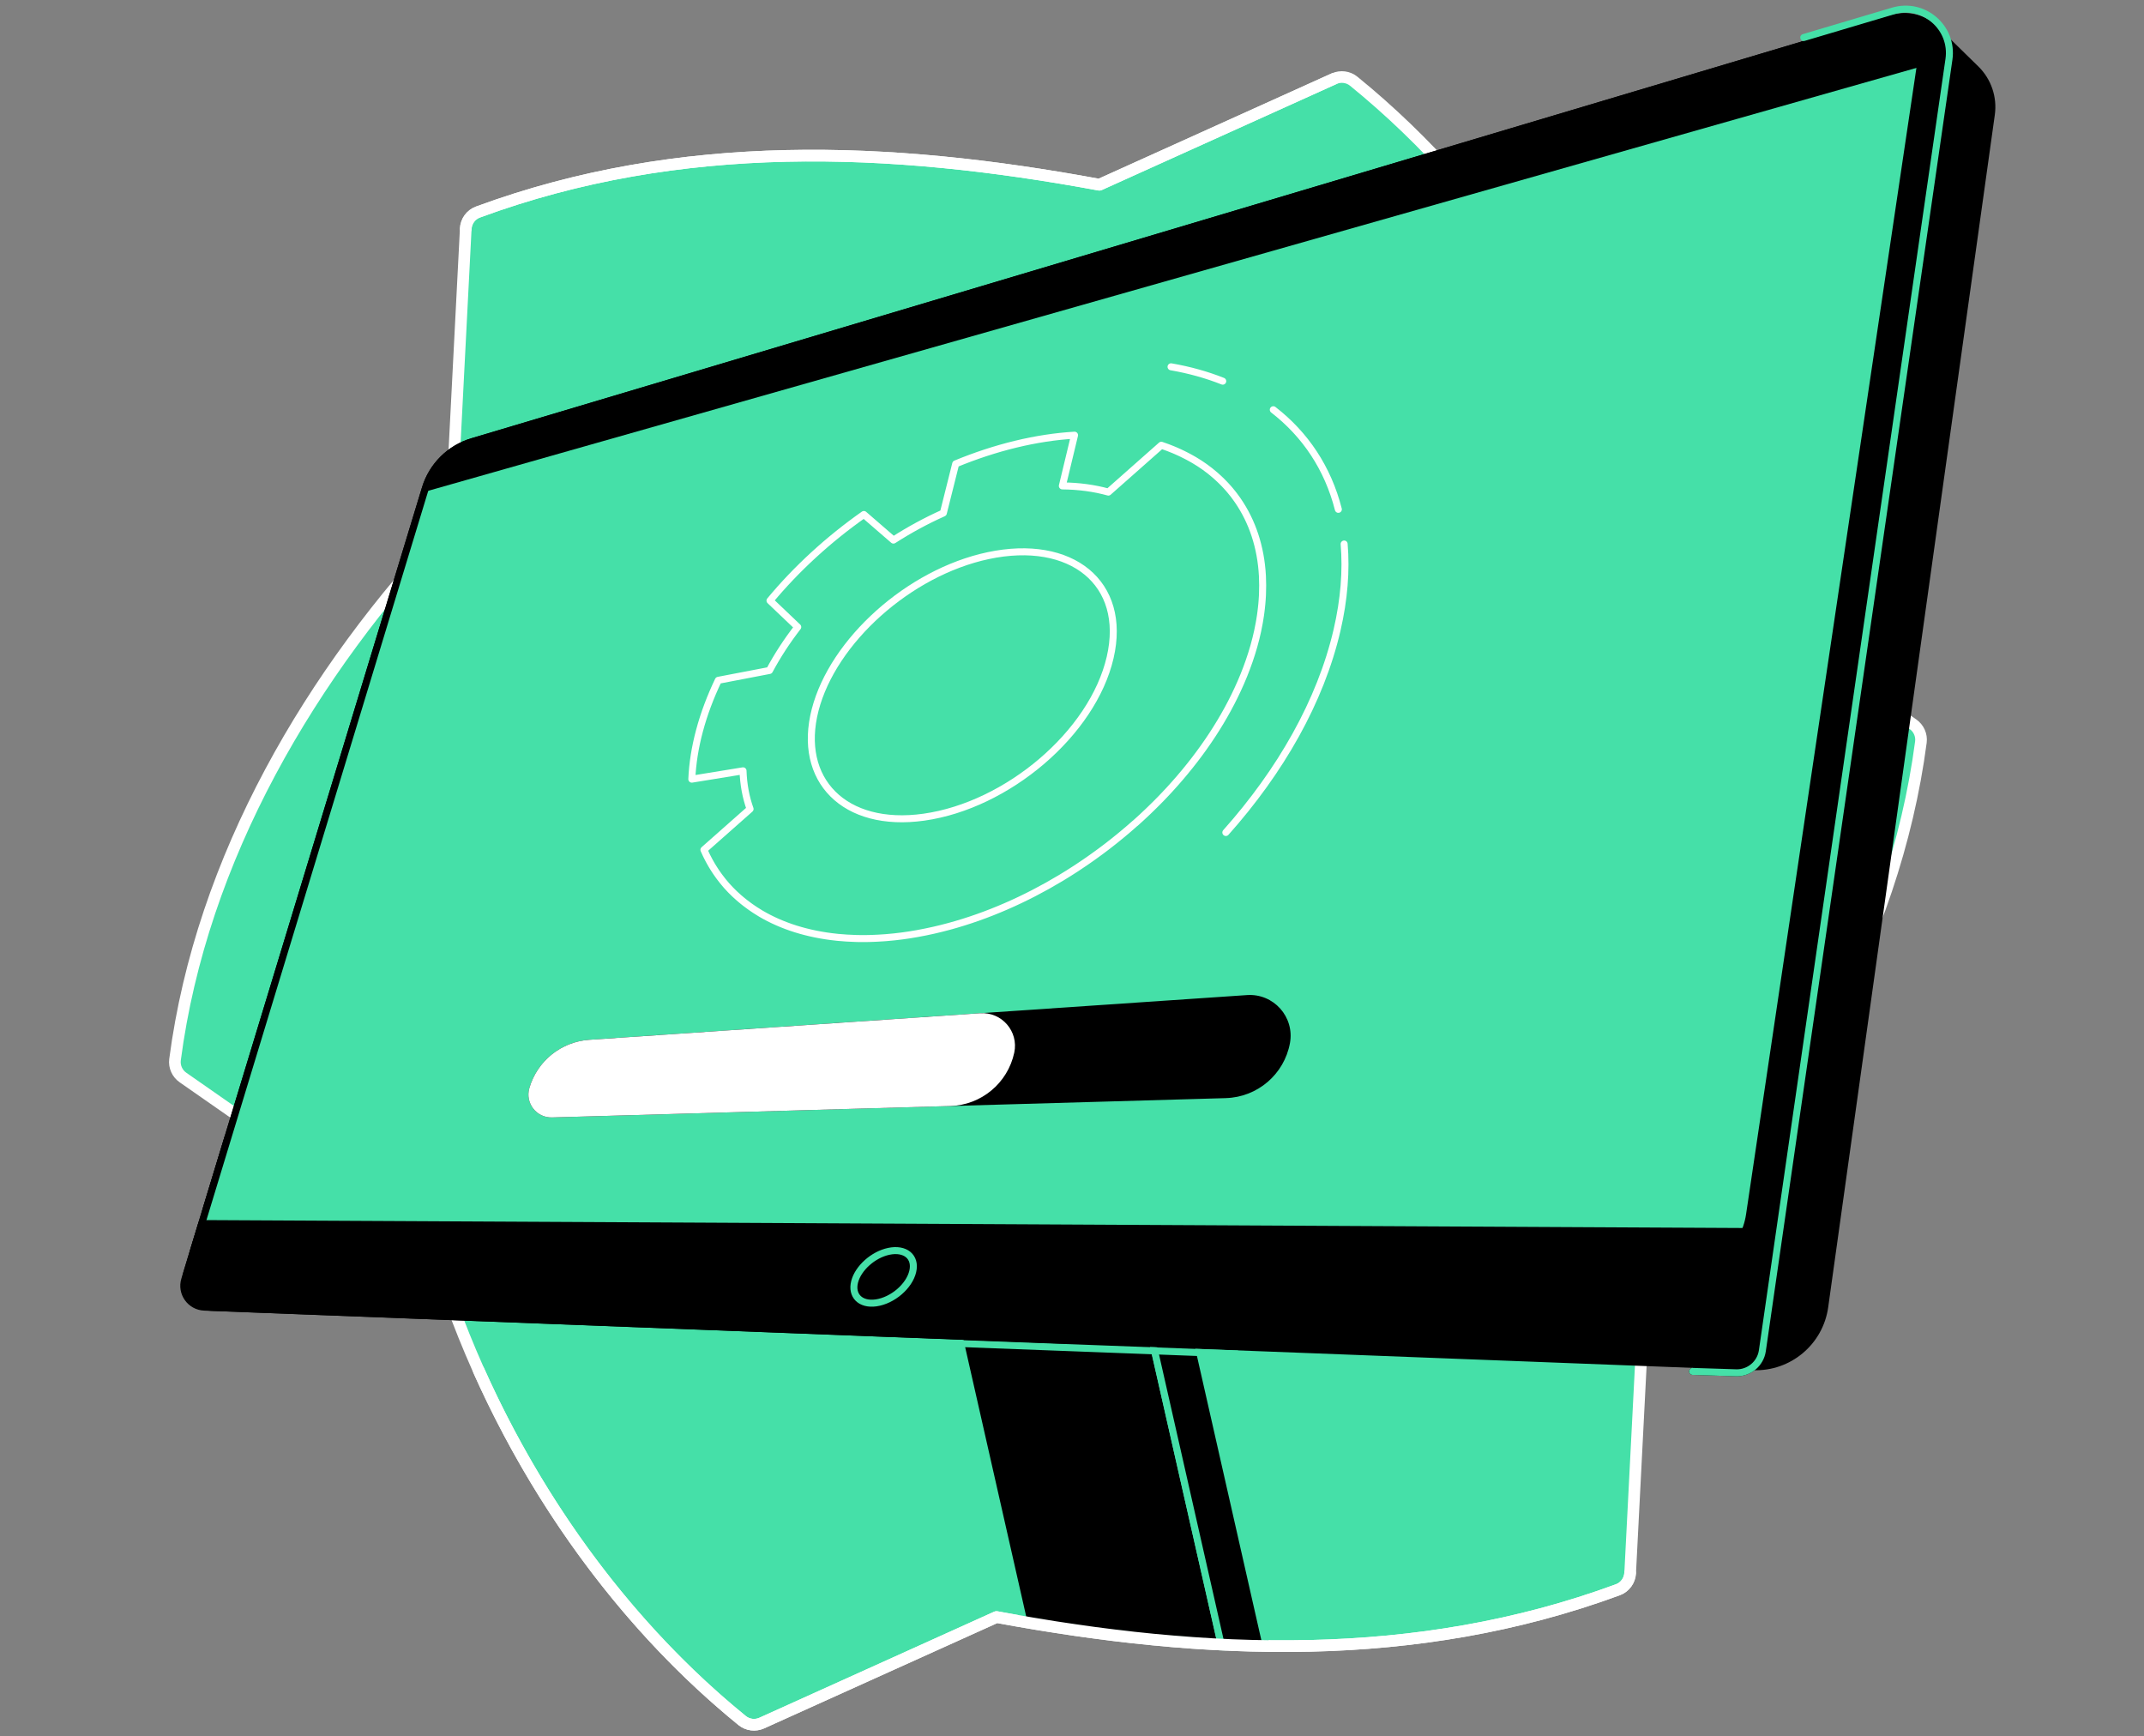
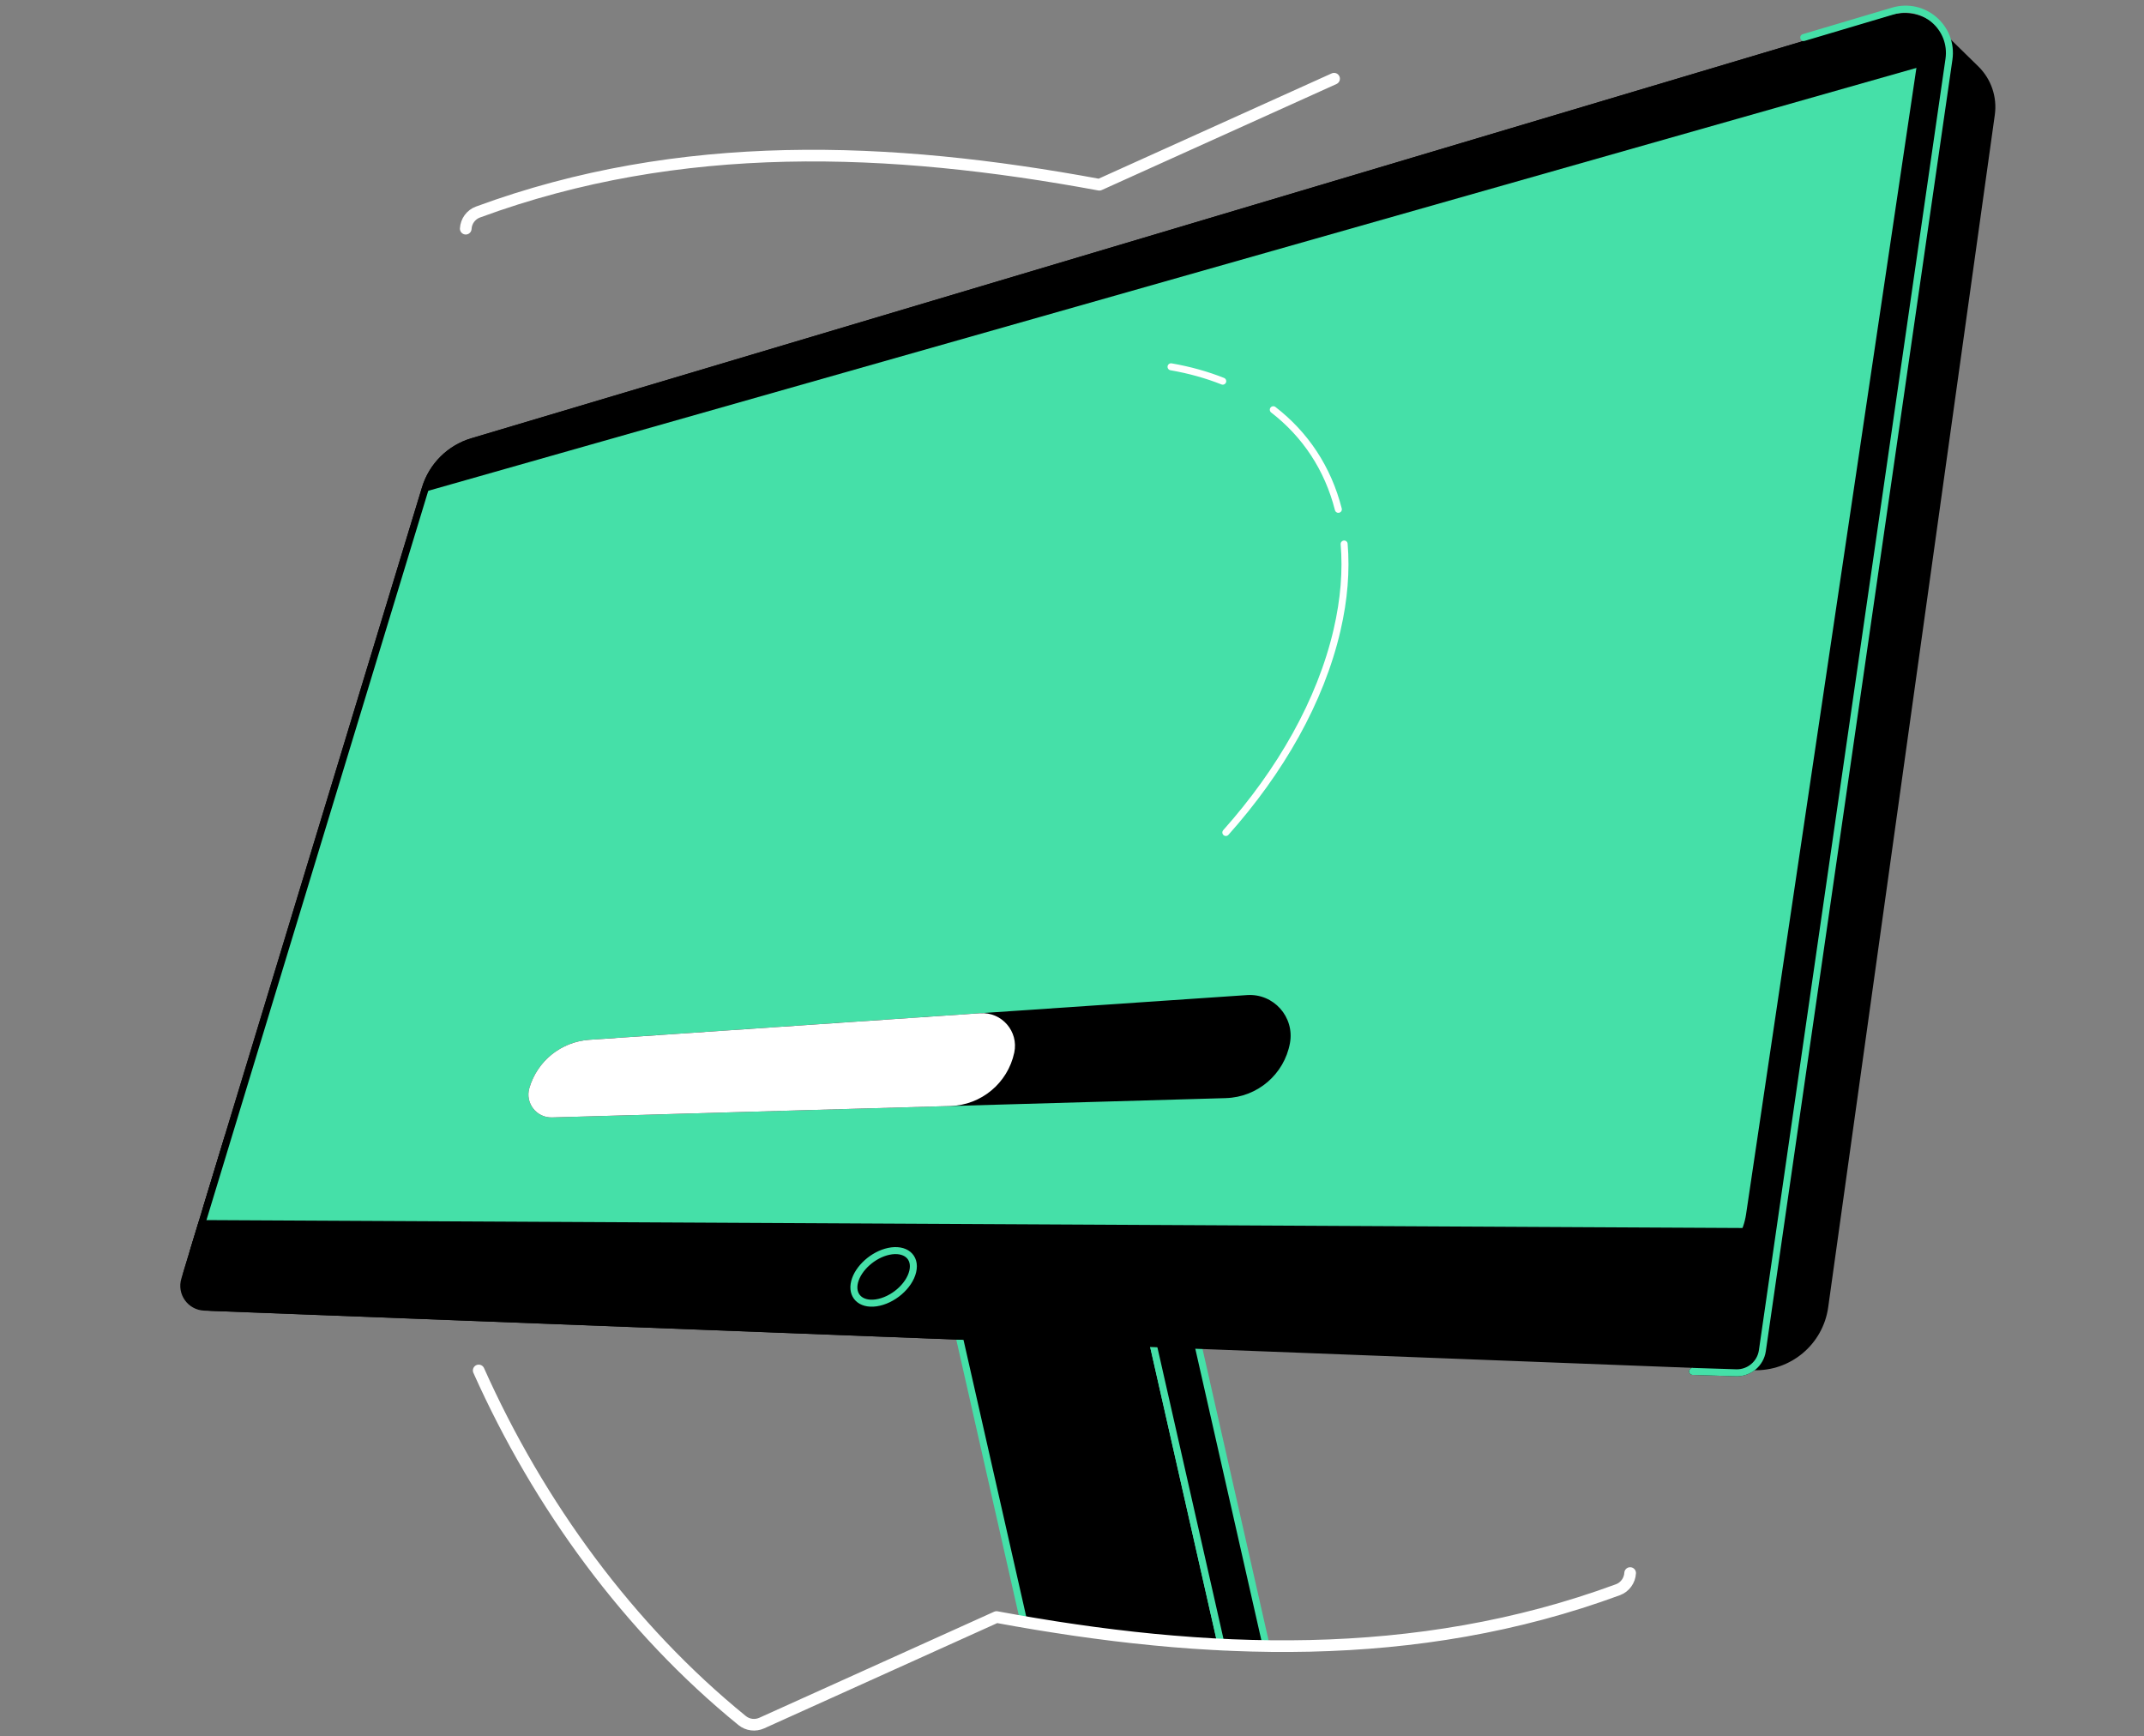
<svg xmlns="http://www.w3.org/2000/svg" width="368" height="298" viewBox="0 0 368 298" fill="none">
  <rect x="0" y="0" width="368" height="298" fill="#808080" stroke="none" />
  <g clip-path="url(#clip0_9961_1014)">
-     <path d="M285.12 94.176C275.808 63.569 257.363 34.265 232.349 13.935C231.401 13.167 230.097 13.008 228.983 13.508L188.697 31.706C152.714 25.044 116.735 23.61 82.039 36.39C80.833 36.834 80.008 37.962 79.942 39.249C79.434 49.096 77.333 90.105 77.333 90.105C53.338 115.43 34.576 147.303 30.04 181.865C29.889 183.056 30.421 184.237 31.408 184.924L74.619 215.042C83.935 245.65 102.379 274.953 127.393 295.287C128.341 296.055 129.646 296.214 130.756 295.71L171.046 277.516C207.025 284.177 243.004 285.608 277.704 272.831C278.909 272.387 279.734 271.249 279.804 269.966L282.409 219.116C306.412 193.781 325.17 161.912 329.706 127.35C329.861 126.158 329.325 124.978 328.342 124.29L285.127 94.173L285.12 94.176Z" fill="#45E0A8" stroke="white" stroke-width="2" stroke-linecap="round" stroke-linejoin="round" />
    <mask id="mask0_9961_1014" style="mask-type:luminance" maskUnits="userSpaceOnUse" x="28" y="-5" width="320" height="301">
      <path d="M347.661 3.752C338.349 -26.856 257.364 34.265 232.35 13.935C231.402 13.166 230.097 13.008 228.984 13.508L188.697 31.706C152.715 25.044 116.736 23.61 82.039 36.39C80.834 36.834 80.009 37.962 79.942 39.248C79.435 49.096 62.605 76.334 62.605 76.334C38.609 101.659 34.577 147.302 30.041 181.865C29.889 183.056 30.421 184.237 31.408 184.924L28 218.566C37.316 249.174 102.376 274.956 127.39 295.286C128.339 296.055 129.643 296.213 130.753 295.709L171.043 277.515C207.022 284.177 243.001 285.608 277.701 272.831C278.906 272.387 279.731 271.249 279.801 269.966L323.665 232.612C347.668 207.277 330.834 165.327 335.37 130.765C335.525 129.574 334.599 122.672 333.615 121.985L347.664 3.749L347.661 3.752Z" fill="white" />
    </mask>
    <g mask="url(#mask0_9961_1014)">
      <path d="M290.527 235.357L297.971 235.597C300.223 235.671 302.172 234.035 302.496 231.804L334.334 11.435C335.12 6 330.006 1.58 324.74 3.145L309.412 7.699" fill="black" />
      <path d="M290.527 235.357L297.971 235.597C300.223 235.671 302.172 234.035 302.496 231.804L334.334 11.435C335.12 6 330.006 1.58 324.74 3.145L309.412 7.699" stroke="black" stroke-width="1.2" stroke-linecap="round" stroke-linejoin="round" />
      <path d="M212.136 293.4H179.146L163.789 225.65H196.779L212.136 293.4Z" fill="black" stroke="#45E0A8" stroke-width="1.2" stroke-linecap="round" stroke-linejoin="round" />
      <path d="M212.136 293.4H219.816L204.459 225.65H196.779L212.136 293.4Z" fill="black" stroke="#45E0A8" stroke-width="1.2" stroke-linecap="round" stroke-linejoin="round" />
      <path d="M39.138 195.167L31.704 219.607C31.006 221.901 32.666 224.234 35.063 224.33L300.921 234.554C307.046 234.787 312.351 230.342 313.2 224.273L341.799 19.631C342.201 16.751 341.214 13.854 339.134 11.82L332.036 4.877L39.138 195.167Z" fill="black" stroke="black" stroke-width="1.2" stroke-linecap="round" stroke-linejoin="round" />
      <path d="M288.254 218.766L41.334 215.195C37.203 215.135 34.281 211.132 35.483 207.18L73.013 83.794C74.183 79.949 77.204 76.946 81.056 75.797L321.741 4.022C326.097 2.725 330.323 6.391 329.657 10.884L300.283 208.544C299.402 214.483 294.26 218.854 288.254 218.766Z" stroke="black" stroke-width="1.2" stroke-linecap="round" stroke-linejoin="round" />
      <path d="M288.207 218.765L33.149 215.078C33.114 215.078 33.089 215.043 33.1 215.011L73.005 83.818C74.179 79.955 77.214 76.938 81.08 75.786L324.44 3.218C327.538 2.294 330.545 4.902 330.072 8.099L300.289 208.498C299.401 214.461 294.238 218.849 288.211 218.765H288.207Z" fill="#45E0A8" stroke="black" stroke-width="1.2" stroke-linecap="round" stroke-linejoin="round" />
      <path d="M329.658 10.882C330.941 4.922 328.001 2.151 323.645 3.452L81.053 75.795C77.201 76.944 74.18 79.947 73.01 83.792L72.816 84.426L329.569 11.474L329.658 10.885V10.882Z" fill="black" />
-       <path d="M190.548 112.839C187.535 125.838 172.914 138.22 158.58 140.243C144.904 142.171 136.815 133.832 139.914 121.834C142.973 109.995 156.007 98.254 169.608 95.36C183.851 92.329 193.523 100.023 190.548 112.839Z" stroke="white" stroke-width="1.2" stroke-linecap="round" stroke-linejoin="round" />
      <path d="M230.711 93.363C231.095 97.903 230.718 102.852 229.491 108.142C226.658 120.351 219.785 132.349 210.406 142.873" stroke="white" stroke-width="1.2" stroke-linecap="round" stroke-linejoin="round" />
      <path d="M218.551 70.318C224.057 74.573 227.923 80.371 229.717 87.413" stroke="white" stroke-width="1.2" stroke-linecap="round" stroke-linejoin="round" />
      <path d="M200.999 62.951C204.164 63.498 207.131 64.329 209.874 65.418" stroke="white" stroke-width="1.2" stroke-linecap="round" stroke-linejoin="round" />
-       <path d="M194.841 141.301C194.958 141.195 195.074 141.089 195.194 140.983C195.455 140.751 195.712 140.515 195.969 140.278C196.096 140.162 196.223 140.042 196.346 139.926C196.593 139.697 196.836 139.464 197.08 139.232C197.206 139.112 197.333 138.988 197.46 138.865C197.703 138.629 197.943 138.393 198.183 138.157C198.303 138.037 198.422 137.921 198.542 137.801C198.796 137.547 199.043 137.293 199.293 137.036C199.395 136.93 199.497 136.828 199.596 136.722C199.889 136.416 200.181 136.105 200.47 135.795C200.523 135.739 200.576 135.686 200.625 135.63C200.974 135.252 201.32 134.868 201.661 134.484C206.427 129.113 210.3 123.258 212.933 117.221C212.94 117.206 212.944 117.196 212.951 117.182C213.124 116.787 213.289 116.392 213.451 115.994C213.465 115.962 213.476 115.931 213.49 115.899C213.642 115.525 213.786 115.152 213.927 114.778C213.948 114.725 213.966 114.672 213.987 114.619C214.117 114.27 214.244 113.918 214.368 113.565C214.392 113.491 214.421 113.417 214.445 113.343C214.558 113.016 214.664 112.688 214.77 112.36C214.798 112.265 214.829 112.173 214.861 112.078C214.96 111.768 215.051 111.454 215.14 111.144C215.171 111.038 215.203 110.929 215.235 110.823C215.323 110.513 215.404 110.203 215.481 109.893C215.51 109.787 215.538 109.681 215.566 109.576C215.668 109.163 215.767 108.754 215.855 108.342C215.957 107.877 216.049 107.415 216.13 106.957C216.162 106.791 216.186 106.629 216.215 106.467C216.264 106.178 216.31 105.889 216.352 105.603C216.38 105.402 216.408 105.202 216.433 105.001C216.465 104.761 216.493 104.521 216.518 104.285C216.542 104.063 216.567 103.838 216.585 103.619C216.602 103.418 216.616 103.221 216.634 103.023C216.652 102.777 216.673 102.53 216.683 102.283C216.69 102.163 216.69 102.047 216.697 101.931C216.74 100.933 216.736 99.957 216.69 99.005C216.69 98.938 216.687 98.871 216.683 98.804C216.408 93.852 214.946 89.521 212.496 85.94C212.496 85.94 212.475 85.908 212.464 85.894C212.394 85.792 212.316 85.689 212.246 85.587C212.108 85.393 211.971 85.203 211.826 85.013C211.738 84.896 211.643 84.78 211.555 84.667C211.421 84.498 211.287 84.329 211.15 84.167C211.051 84.05 210.952 83.934 210.85 83.818C210.713 83.659 210.572 83.504 210.427 83.349C210.321 83.236 210.219 83.124 210.11 83.014C209.962 82.863 209.814 82.711 209.662 82.563C209.557 82.457 209.447 82.352 209.338 82.249C209.176 82.094 209.01 81.946 208.845 81.798C208.742 81.707 208.64 81.611 208.534 81.52C208.337 81.351 208.136 81.185 207.935 81.023C207.854 80.959 207.777 80.892 207.696 80.825C207.41 80.6 207.121 80.381 206.825 80.17C206.755 80.121 206.681 80.071 206.61 80.022C206.381 79.86 206.152 79.701 205.916 79.549C205.803 79.475 205.687 79.405 205.574 79.335C205.376 79.208 205.176 79.084 204.971 78.964C204.844 78.887 204.714 78.816 204.583 78.742C204.39 78.63 204.192 78.52 203.991 78.415C203.854 78.341 203.72 78.27 203.579 78.2C203.378 78.097 203.177 77.995 202.973 77.897C202.835 77.829 202.694 77.763 202.553 77.696C202.342 77.597 202.127 77.502 201.912 77.406C201.778 77.347 201.64 77.287 201.506 77.23C201.27 77.132 201.027 77.037 200.784 76.941C200.668 76.895 200.551 76.846 200.431 76.804C200.068 76.67 199.702 76.536 199.332 76.413L190.242 84.452C187.824 83.783 185.18 83.419 182.343 83.391L184.437 74.686C181.208 74.879 177.818 75.387 174.296 76.243C170.814 77.089 167.381 78.224 164.036 79.606L161.918 88.047C158.961 89.369 156.092 90.93 153.353 92.689L148.278 88.298C142.198 92.569 136.703 97.617 132.163 103.08L136.925 107.612C135.068 110.013 133.436 112.512 132.072 115.067L123.292 116.752C121.942 119.582 120.853 122.462 120.074 125.366C119.291 128.277 118.858 131.069 118.745 133.719L127.535 132.288C127.613 134.639 128.025 136.831 128.744 138.84L120.821 145.847C120.952 146.15 121.089 146.45 121.233 146.743C121.279 146.841 121.332 146.933 121.378 147.032C121.477 147.229 121.575 147.426 121.681 147.62C121.741 147.733 121.804 147.842 121.864 147.952C121.963 148.128 122.062 148.304 122.164 148.477C122.231 148.593 122.301 148.706 122.372 148.819C122.474 148.984 122.58 149.15 122.686 149.316C122.76 149.428 122.834 149.541 122.908 149.65C123.017 149.813 123.133 149.975 123.246 150.137C123.324 150.243 123.398 150.352 123.479 150.458C123.602 150.623 123.729 150.789 123.859 150.951C123.933 151.046 124.007 151.141 124.081 151.236C124.24 151.43 124.402 151.621 124.564 151.811C124.617 151.871 124.666 151.931 124.716 151.991C124.934 152.237 125.156 152.477 125.385 152.713C125.452 152.78 125.519 152.847 125.586 152.914C125.752 153.083 125.918 153.249 126.09 153.411C126.182 153.499 126.281 153.587 126.376 153.672C126.527 153.809 126.679 153.947 126.834 154.084C126.94 154.176 127.049 154.268 127.155 154.359C127.306 154.486 127.458 154.613 127.613 154.736C127.726 154.828 127.839 154.916 127.955 155.004C128.11 155.124 128.269 155.244 128.431 155.36C128.547 155.445 128.663 155.533 128.783 155.618C128.949 155.734 129.118 155.85 129.291 155.967C129.407 156.044 129.523 156.125 129.643 156.203C129.834 156.326 130.024 156.442 130.218 156.562C130.323 156.626 130.426 156.693 130.531 156.756C130.546 156.763 130.56 156.774 130.574 156.784C134.197 158.92 138.592 160.33 143.639 160.852C143.706 160.859 143.777 160.866 143.844 160.873C144.82 160.968 145.821 161.031 146.847 161.06C146.97 161.06 147.09 161.07 147.213 161.07C147.467 161.074 147.721 161.074 147.975 161.077C148.179 161.077 148.384 161.077 148.591 161.077C148.821 161.077 149.05 161.07 149.282 161.063C149.529 161.056 149.776 161.049 150.026 161.038C150.234 161.031 150.442 161.021 150.65 161.01C150.949 160.996 151.249 160.975 151.549 160.954C151.718 160.943 151.887 160.933 152.06 160.919C152.539 160.88 153.022 160.838 153.508 160.785C153.938 160.739 154.368 160.686 154.802 160.63C154.911 160.615 155.024 160.598 155.133 160.584C155.457 160.538 155.785 160.492 156.113 160.443C156.226 160.425 156.339 160.404 156.451 160.386C156.779 160.334 157.11 160.281 157.438 160.221C157.537 160.203 157.636 160.185 157.734 160.164C158.083 160.101 158.432 160.034 158.781 159.963C158.859 159.949 158.936 159.932 159.017 159.914C159.391 159.837 159.764 159.759 160.138 159.674C160.194 159.66 160.251 159.65 160.307 159.636C160.709 159.544 161.107 159.449 161.509 159.35C161.541 159.343 161.576 159.333 161.608 159.325C162.034 159.22 162.457 159.11 162.88 158.994C162.894 158.991 162.908 158.987 162.923 158.984C169.475 157.204 175.978 154.356 182.103 150.669C182.548 150.401 182.988 150.133 183.425 149.855C183.489 149.816 183.552 149.774 183.619 149.731C183.979 149.502 184.338 149.273 184.698 149.041C184.821 148.96 184.941 148.879 185.064 148.797C185.364 148.6 185.663 148.403 185.959 148.198C186.1 148.103 186.238 148.008 186.379 147.913C186.657 147.722 186.936 147.529 187.214 147.331C187.359 147.229 187.503 147.127 187.644 147.025C187.919 146.827 188.194 146.63 188.465 146.432C188.606 146.33 188.744 146.228 188.885 146.126C189.167 145.918 189.445 145.706 189.724 145.495C189.851 145.4 189.977 145.305 190.101 145.209C190.414 144.966 190.728 144.723 191.038 144.476C191.123 144.409 191.211 144.342 191.296 144.272C192.099 143.63 192.892 142.975 193.671 142.309C193.756 142.238 193.837 142.164 193.918 142.094C194.218 141.836 194.517 141.576 194.813 141.311L194.841 141.301Z" stroke="white" stroke-width="1.2" stroke-linecap="round" stroke-linejoin="round" />
      <path d="M210.405 188.459L94.749 191.776C92.088 191.854 90.121 189.316 90.858 186.757C92.201 182.097 96.314 178.781 101.15 178.449L214.046 170.776C218.611 170.466 222.241 174.544 221.406 179.042C220.415 184.381 215.83 188.301 210.405 188.456V188.459Z" fill="black" />
      <path d="M163.091 189.817L94.746 191.776C92.084 191.854 90.118 189.316 90.854 186.757C92.197 182.098 96.31 178.781 101.146 178.45L168.23 173.892C171.945 173.639 174.87 177.015 174.088 180.66C172.967 185.883 168.424 189.665 163.084 189.817H163.091Z" fill="white" />
-       <path d="M156.183 230.25L212.312 232.372" stroke="#45E0A8" stroke-width="1.2" stroke-linecap="round" stroke-linejoin="round" />
      <path d="M34.631 209.984L32.061 218.436C31.184 221.323 33.274 224.259 36.287 224.375L181.825 229.972L298.187 230.332L303.674 211.373L34.634 209.988L34.631 209.984Z" fill="black" stroke="black" stroke-width="1.2" stroke-linecap="round" stroke-linejoin="round" />
      <path d="M290.527 235.359L297.971 235.599C300.223 235.673 302.172 234.037 302.496 231.806L334.521 10.175C335.307 4.74 330.193 0.321 324.927 1.885L309.598 6.439" stroke="#45E0A8" stroke-width="1.2" stroke-linecap="round" stroke-linejoin="round" />
      <path d="M156.666 218.2C156.07 220.759 153.191 223.201 150.367 223.6C147.675 223.98 146.081 222.338 146.691 219.973C147.294 217.639 149.86 215.327 152.542 214.756C155.348 214.161 157.254 215.676 156.666 218.2Z" stroke="#45E0A8" stroke-width="1.2" stroke-linecap="round" stroke-linejoin="round" />
    </g>
    <path d="M82.166 235.199C92.468 258.25 107.945 279.479 127.39 295.287C128.338 296.055 129.642 296.214 130.753 295.71L171.043 277.516C207.022 284.177 243.001 285.608 277.701 272.831C278.906 272.387 279.731 271.249 279.801 269.966" stroke="white" stroke-width="2" stroke-linecap="round" stroke-linejoin="round" />
    <path d="M228.984 13.508L188.698 31.705C152.715 25.044 116.736 23.609 82.04 36.39C80.834 36.834 80.009 37.962 79.942 39.248" stroke="white" stroke-width="2" stroke-linecap="round" stroke-linejoin="round" />
  </g>
  <defs>
    <clipPath id="clip0_9961_1014">
      <rect width="368" height="297.99" fill="white" />
    </clipPath>
  </defs>
</svg>